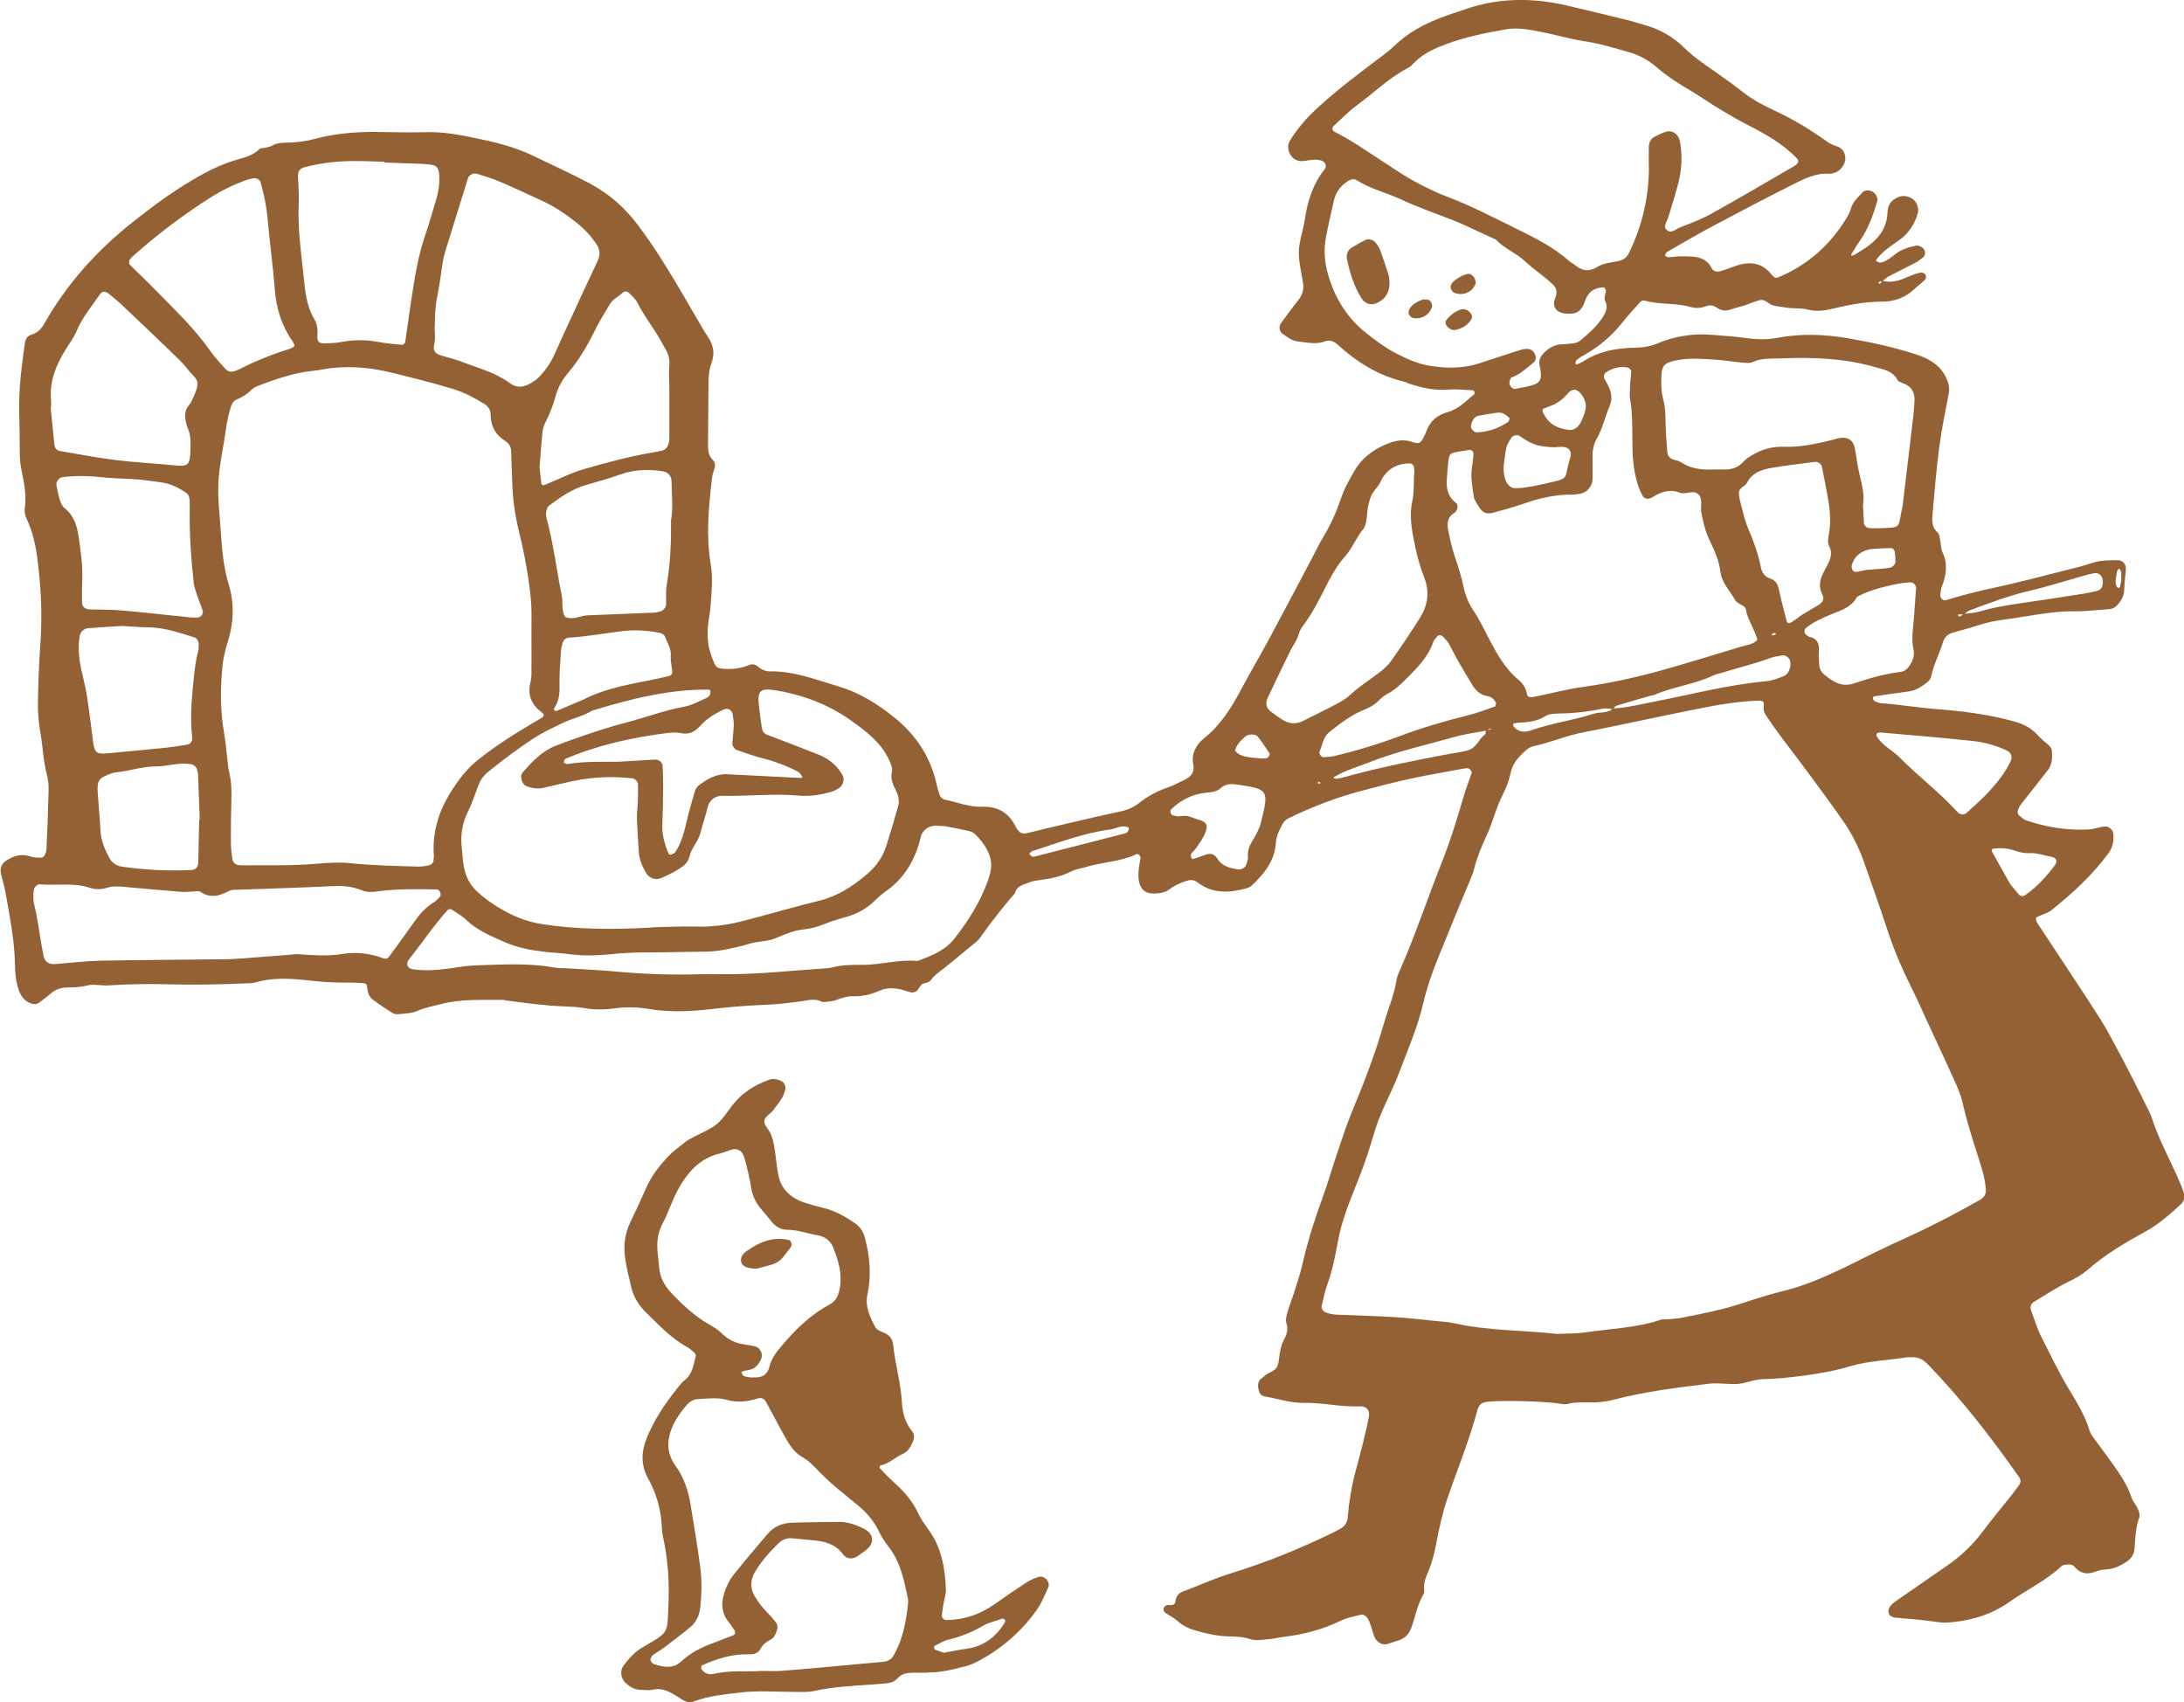
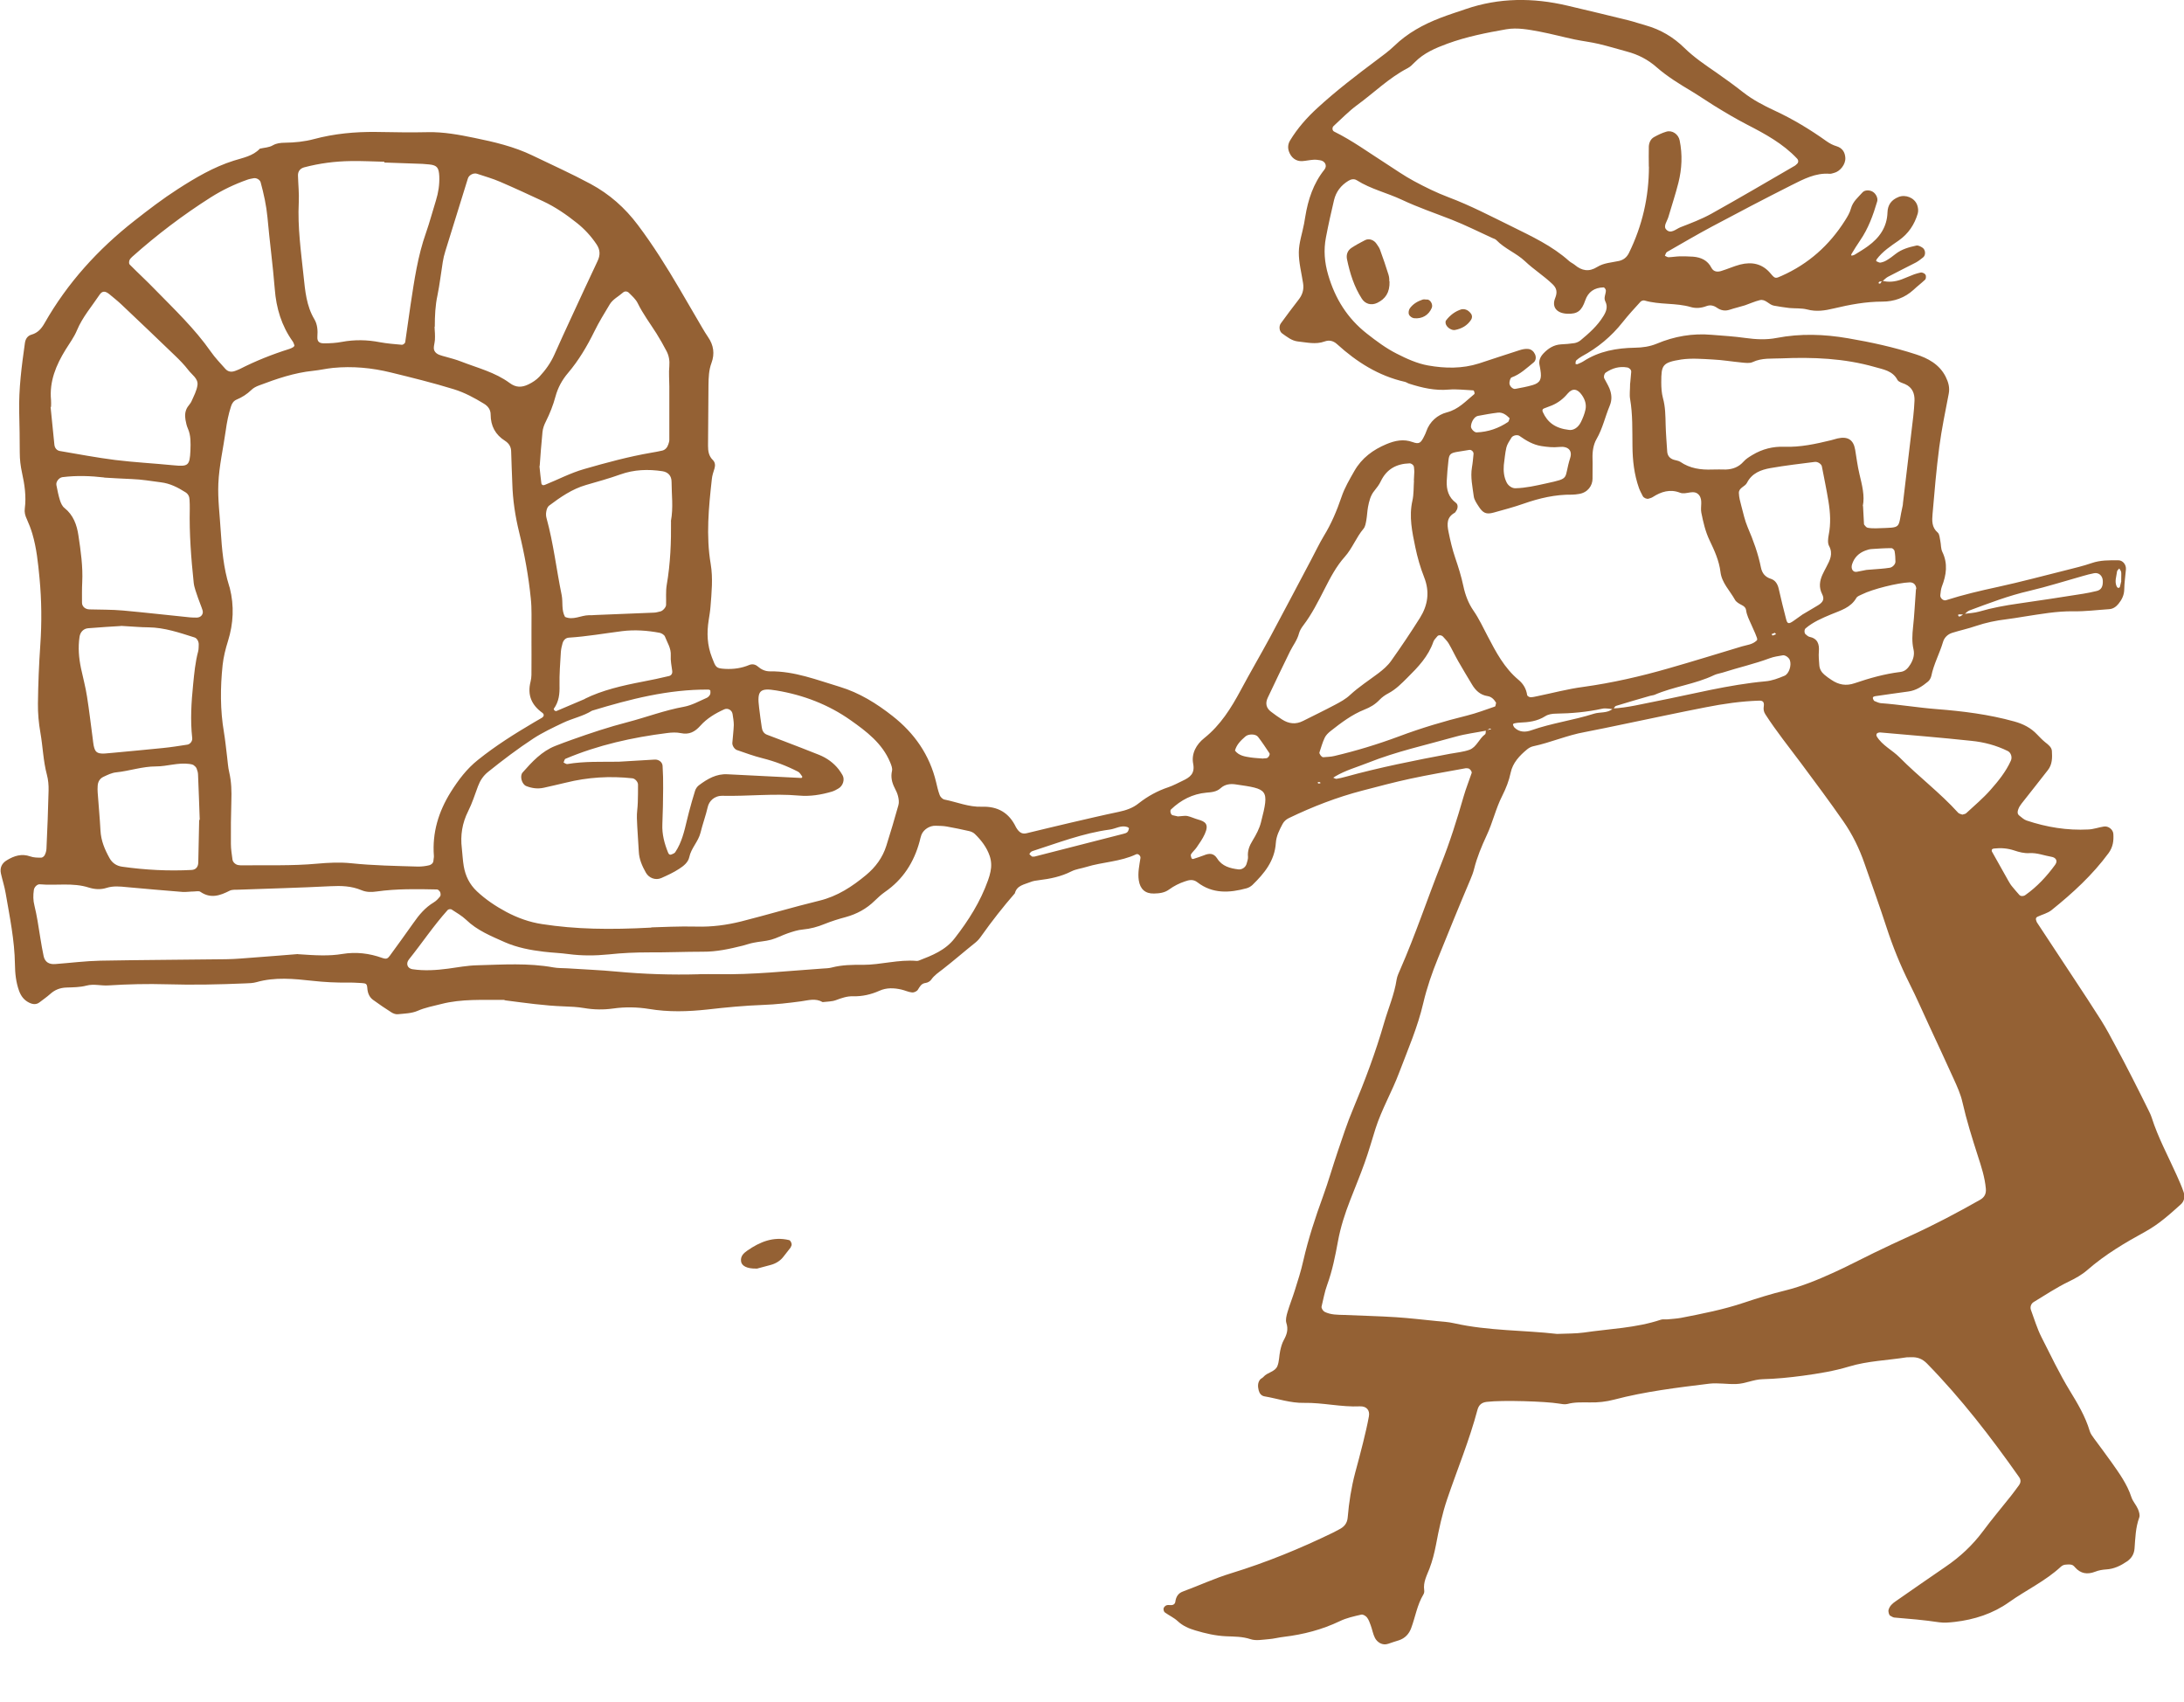
<svg xmlns="http://www.w3.org/2000/svg" id="_レイヤー_2" width="194.74" height="151.76" viewBox="0 0 194.74 151.76">
  <defs>
    <style>.cls-1{fill:#946134;}</style>
  </defs>
  <g id="_レイヤー_3">
    <g>
-       <path class="cls-1" d="M82.69,149.13c-.73,0-1.07,0-1.4,0-.48,.02-.92,.11-1.26,.5-.28,.31-.67,.43-1.08,.46-.4,.04-.8,.06-1.2,.09-1.73,.13-3.46,.2-5.17,.58-.59,.13-1.19,.08-1.79,.08-1.6,0-3.19-.14-4.8,.06-1.39,.17-2.78,.28-4.11,.79-.33,.13-.66,.07-.96-.11-.23-.13-.46-.28-.68-.42-.63-.4-1.27-.7-2.07-.51-.31,.08-.66,.01-1,.01-.57,0-1.02-.27-1.42-.65-.39-.37-.48-1.05-.18-1.47,.43-.6,.92-1.14,1.54-1.56,.17-.11,.34-.21,.52-.31,2.03-1.16,1.86-1.17,1.96-3.29,.11-2.14,0-4.26-.47-6.35-.06-.26-.09-.53-.1-.8-.06-1.56-.46-3.04-1.22-4.4-.67-1.21-.63-2.4-.12-3.65,.62-1.5,1.48-2.84,2.47-4.1,.29-.37,.56-.77,.92-1.05,.7-.56,.76-1.37,.97-2.13,.03-.09-.06-.25-.15-.33-.2-.18-.41-.35-.64-.48-1.42-.79-2.51-1.97-3.66-3.09-.63-.62-1.09-1.35-1.3-2.22-.2-.84-.41-1.69-.54-2.54-.17-1.14-.05-2.25,.47-3.31,.5-1.02,.97-2.05,1.43-3.09,.44-.99,1.1-1.84,1.82-2.63,.49-.53,1.1-.97,1.67-1.42,.26-.2,.57-.34,.87-.5,.64-.35,1.36-.62,1.91-1.08,.55-.46,.95-1.11,1.4-1.69,.85-1.09,1.96-1.79,3.25-2.25,.41-.15,.79-.05,1.15,.14,.2,.1,.38,.48,.31,.68-.08,.25-.14,.53-.27,.75-.24,.4-.54,.76-.81,1.14-.26,.37-.86,.56-.79,1.08,.05,.36,.41,.66,.56,1.02,.15,.36,.26,.76,.32,1.15,.13,.79,.2,1.59,.33,2.38,.23,1.4,1.13,2.21,2.43,2.63,.51,.16,1.02,.31,1.54,.43,1.06,.24,1.98,.76,2.87,1.37,.47,.32,.76,.75,.9,1.28,.46,1.7,.6,3.4,.23,5.14-.22,1.04,.24,1.96,.69,2.84,.13,.25,.51,.41,.81,.53,.49,.2,.75,.56,.8,1.05,.17,1.73,.68,3.4,.78,5.14,.05,.91,.29,1.84,.92,2.6,.23,.27,.19,.63,.04,.95-.19,.43-.43,.86-.88,1.05-.67,.29-1.2,.86-1.94,1.02-.14,.03-.19,.19-.07,.31,.46,.48,.93,.95,1.42,1.4,.8,.72,1.47,1.53,1.94,2.52,.25,.54,.6,1.04,.95,1.52,1.16,1.58,1.47,3.41,1.54,5.3,.02,.45-.15,.92-.23,1.38-.05,.33-.09,.66-.13,.98-.02,.17,.2,.38,.38,.38,1.58,0,3.01-.49,4.31-1.4,.93-.65,1.86-1.3,2.81-1.92,.33-.22,.71-.38,1.08-.51,.26-.09,.52-.02,.73,.19,.2,.21,.29,.48,.18,.73-.3,.67-.58,1.37-.99,1.96-1.4,1.99-3.2,3.55-5.37,4.68-.29,.15-.61,.28-.92,.37-.71,.18-1.42,.37-2.14,.48-.59,.09-1.2,.09-1.4,.1m-14.88-.14c.88,0,1.35,.03,1.82,0,1.2-.09,2.39-.19,3.59-.3,1.86-.17,3.72-.35,5.58-.51,.44-.04,.74-.25,.95-.62,.81-1.43,1.09-3,1.26-4.6,.01-.13,.01-.27-.01-.4-.34-1.64-.66-3.27-1.73-4.64-.33-.42-.62-.88-.85-1.35-.44-.92-1.07-1.67-1.86-2.32-1.18-.98-2.4-1.91-3.47-3.02-.46-.48-.91-.97-1.5-1.3-.53-.29-.93-.77-1.25-1.28-.31-.51-.59-1.04-.88-1.57-.38-.7-.75-1.41-1.14-2.11-.14-.26-.43-.37-.69-.28-.91,.3-1.85,.4-2.75,.14-.87-.25-1.72-.11-2.58-.08-.41,.01-.78,.24-1.04,.55-.34,.4-.68,.83-.94,1.29-.79,1.36-1.02,2.78-.03,4.13,.77,1.06,1.13,2.25,1.34,3.51,.3,1.84,.61,3.68,.85,5.53,.16,1.21,.13,2.39,0,3.59-.08,.7-.36,1.3-.89,1.74-.77,.64-1.57,1.24-2.36,1.84-.32,.24-.68,.43-1,.67-.09,.07-.14,.22-.19,.34-.05,.11,.15,.4,.32,.45,.32,.09,.64,.19,.96,.22,.55,.06,1.04-.06,1.47-.47,.84-.79,1.86-1.28,2.94-1.67,.56-.21,1.12-.43,1.68-.65,.2-.08,.23-.28,.1-.48-.15-.22-.29-.46-.46-.66-.79-.93-.71-1.96-.3-3,.17-.43,.38-.86,.67-1.22,1-1.25,2.03-2.48,3.07-3.69,.55-.64,1.29-.96,2.12-.99,1.4-.06,2.8-.05,4.2-.07,.83-.02,1.58,.26,2.3,.62,.69,.35,1.02,1.11,.26,1.79-.25,.22-.53,.41-.8,.6-.49,.35-1.04,.34-1.41-.18-.38-.54-.89-.8-1.45-.99-.31-.1-.65-.15-.98-.19-.66-.07-1.33-.11-1.99-.19-.51-.06-.94,.11-1.28,.44-.81,.79-1.58,1.64-2.14,2.63-.38,.67-.4,1.39,.02,2.09,.31,.52,.66,1,1.09,1.43,.28,.28,.55,.58,.79,.9,.17,.22,.18,.49,.08,.76-.11,.32-.25,.63-.56,.79-.36,.19-.68,.41-.87,.79-.21,.4-.59,.52-1.01,.51-1.5-.05-2.89,.39-4.24,.99-.05,.02-.08,.27-.03,.34,.26,.36,.65,.51,1.06,.42,1.52-.36,3.06-.18,4.17-.26m-.87-26.18c.26,0,.33,0,.39,0,.68,.02,1.15-.26,1.31-.96,.16-.67,.55-1.21,.98-1.72,1.24-1.49,2.61-2.86,4.34-3.79,.62-.33,.81-.8,.94-1.42,.27-1.32-.12-2.52-.58-3.7-.22-.55-.71-.97-1.35-1.07-.92-.15-1.8-.5-2.75-.5-.56,0-1.02-.28-1.38-.71-.29-.36-.58-.73-.89-1.08-.5-.56-.82-1.2-.94-1.95-.09-.59-.22-1.18-.36-1.76-.09-.39-.2-.77-.33-1.15-.12-.37-.61-.63-.97-.52-.38,.11-.75,.28-1.14,.37-1.84,.44-2.93,1.75-3.77,3.3-.5,.94-.81,1.97-1.31,2.91-.43,.81-.55,1.63-.47,2.51,.04,.46,.1,.93,.14,1.39,.07,.9,.47,1.67,1.08,2.31,1.01,1.07,2.08,2.07,3.36,2.81,.4,.23,.82,.47,1.14,.8,.6,.6,1.3,.91,2.12,1.01,.26,.03,.53,.08,.79,.14,.56,.12,.84,.72,.56,1.24-.22,.43-.5,.79-1.02,.87-.2,.03-.39,.08-.58,.13-.05,.01-.12,.09-.11,.11,.06,.11,.12,.27,.21,.31,.24,.08,.51,.11,.58,.12m17.26,24.55c.64-.11,1.28-.26,1.93-.34,1.56-.19,2.68-1.02,3.49-2.33,.09-.14,.07-.26-.06-.33-.05-.03-.13-.06-.18-.04-.54,.23-1.13,.31-1.66,.62-.97,.57-2,.99-3.11,1.25-.44,.11-.84,.37-1.25,.57-.03,.01-.04,.1-.03,.15,.01,.06,.04,.15,.09,.17,.24,.1,.48,.18,.76,.27" />
      <path class="cls-1" d="M67.46,113.1c-.86,.02-1.32-.24-1.38-.63-.07-.47,.22-.74,.55-.97,1.12-.78,2.32-1.28,3.73-.94,.14,.03,.28,.36,.21,.49-.03,.06-.05,.13-.08,.18-.2,.26-.41,.52-.61,.78-.29,.39-.68,.63-1.14,.76-.51,.14-1.02,.27-1.27,.34" />
      <path class="cls-1" d="M167.79,25.02c.6,.17,1.19,.1,1.77-.11,.38-.14,.74-.31,1.12-.45,.18-.07,.38-.11,.57-.16,.16-.04,.44,.1,.47,.27,.02,.12,.01,.29-.06,.36-.34,.32-.71,.6-1.05,.92-.78,.71-1.74,1.04-2.75,1.04-1.49,0-2.92,.27-4.35,.61-.79,.19-1.55,.31-2.37,.09-.51-.13-1.06-.08-1.59-.13-.46-.05-.92-.13-1.38-.21-.45-.08-.75-.62-1.26-.49-.45,.11-.88,.31-1.32,.46-.44,.14-.9,.24-1.35,.39-.42,.14-.79,.07-1.14-.17-.29-.2-.59-.28-.94-.15-.45,.17-.92,.22-1.38,.09-1.35-.4-2.79-.19-4.15-.59-.1-.03-.29,.03-.36,.12-.54,.59-1.08,1.18-1.58,1.81-1.01,1.28-2.23,2.29-3.66,3.06-.17,.1-.34,.22-.48,.35-.06,.06-.06,.2-.07,.31,0,0,.12,.05,.17,.03,.18-.08,.37-.15,.54-.26,1.4-.91,2.97-1.18,4.59-1.21,.68-.01,1.32-.1,1.95-.36,1.57-.66,3.2-.94,4.9-.79,1,.08,2,.14,2.99,.28,.94,.13,1.86,.18,2.79,0,2.13-.41,4.24-.34,6.38,.03,2.05,.35,4.07,.79,6.04,1.43,1.06,.34,2.09,.88,2.65,1.98,.25,.5,.39,.98,.28,1.54-.3,1.57-.63,3.14-.84,4.73-.26,1.98-.43,3.98-.6,5.97-.05,.59-.09,1.2,.46,1.67,.17,.14,.17,.49,.23,.74,.07,.33,.04,.69,.18,.98,.51,1.05,.36,2.06-.04,3.09-.09,.24-.11,.51-.14,.77-.03,.26,.27,.53,.51,.45,1.53-.49,3.08-.85,4.65-1.19,2.02-.44,4.02-.98,6.03-1.48,.78-.2,1.56-.38,2.31-.64,.78-.27,1.57-.25,2.37-.25,.4,0,.72,.39,.68,.82-.05,.6-.14,1.19-.15,1.79-.01,.5-.21,.9-.51,1.27-.22,.27-.49,.46-.84,.48-1.07,.07-2.13,.21-3.2,.19-1.48-.02-2.92,.25-4.37,.47-.53,.08-1.05,.18-1.58,.24-.93,.11-1.84,.3-2.73,.6-.69,.24-1.41,.39-2.11,.61-.4,.13-.7,.41-.82,.82-.3,1.02-.83,1.97-1.04,3.02-.04,.18-.15,.38-.29,.5-.52,.43-1.07,.8-1.76,.89-.99,.13-1.98,.28-2.97,.42-.18,.03-.24,.13-.16,.28,.03,.05,.06,.13,.11,.15,.18,.07,.37,.17,.56,.19,1.66,.12,3.31,.4,4.98,.53,2.33,.18,4.65,.47,6.92,1.1,.8,.22,1.49,.57,2.05,1.17,.23,.24,.46,.48,.72,.69,.27,.21,.57,.44,.59,.77,.04,.59,.04,1.21-.36,1.71-.77,1-1.57,1.99-2.35,2.99-.12,.15-.23,.33-.29,.51-.07,.18-.1,.4,.09,.55,.21,.16,.41,.36,.65,.44,1.79,.6,3.63,.9,5.52,.8,.46-.02,.91-.19,1.37-.26,.41-.07,.83,.27,.85,.66,.04,.61-.03,1.16-.42,1.7-1.44,1.96-3.21,3.58-5.09,5.09-.35,.28-.83,.39-1.25,.59-.14,.06-.18,.18-.12,.33,.02,.06,.04,.13,.07,.18,1.1,1.67,2.21,3.34,3.31,5.02,.81,1.23,1.62,2.45,2.4,3.69,.46,.73,.87,1.5,1.28,2.27,.51,.94,1,1.88,1.48,2.82,.49,.95,.96,1.91,1.44,2.87,.12,.24,.24,.48,.32,.73,.57,1.79,1.47,3.44,2.23,5.14,.22,.49,.44,.98,.61,1.48,.14,.4,.08,.82-.24,1.11-.99,.89-1.96,1.77-3.16,2.43-1.81,.99-3.59,2.04-5.17,3.42-.49,.43-1.08,.76-1.69,1.05-1.07,.52-2.08,1.19-3.1,1.81-.24,.14-.34,.45-.25,.7,.3,.81,.55,1.66,.94,2.43,.82,1.61,1.59,3.24,2.53,4.78,.69,1.13,1.38,2.28,1.77,3.58,.07,.25,.24,.47,.4,.69,.51,.7,1.04,1.39,1.54,2.1,.69,.98,1.4,1.95,1.78,3.12,.12,.37,.42,.68,.58,1.05,.1,.23,.2,.55,.12,.76-.33,.9-.35,1.83-.42,2.76-.04,.51-.27,.88-.68,1.16-.56,.38-1.15,.67-1.85,.71-.33,.02-.67,.08-.97,.2-.7,.27-1.3,.19-1.81-.39-.08-.1-.2-.21-.32-.23-.19-.04-.39-.02-.58,0-.13,.02-.26,.09-.36,.18-1.38,1.28-3.1,2.08-4.62,3.16-1.43,1.02-3.1,1.56-4.85,1.76-.46,.05-.94,.1-1.4,.03-1.32-.2-2.65-.31-3.98-.42-.12-.01-.24-.1-.36-.16-.12-.05-.2-.4-.15-.54,.1-.34,.35-.56,.63-.75,1.48-1.03,2.96-2.06,4.45-3.08,1.28-.87,2.4-1.91,3.33-3.16,.79-1.07,1.66-2.09,2.49-3.14,.25-.31,.48-.64,.72-.96,.18-.25,.19-.49,.01-.74-2.5-3.55-5.15-6.99-8.2-10.11-.42-.43-.86-.59-1.42-.57-.13,0-.27,0-.4,.01-1.71,.27-3.47,.32-5.13,.82-1.35,.41-2.73,.63-4.12,.82-1.19,.16-2.39,.28-3.59,.31-.82,.02-1.56,.41-2.36,.43-.8,.03-1.61-.12-2.4-.03-2.85,.35-5.7,.69-8.48,1.42-.72,.19-1.45,.27-2.18,.25-.67,0-1.33-.04-1.99,.14-.24,.06-.52,0-.78-.04-1.13-.19-4.98-.32-6.4-.15-.46,.05-.72,.27-.84,.71-.72,2.72-1.8,5.31-2.7,7.96-.45,1.33-.74,2.7-1,4.08-.14,.72-.32,1.44-.58,2.12-.24,.62-.57,1.21-.47,1.91,.02,.13,0,.28-.07,.39-.56,.93-.72,2.01-1.09,3-.19,.52-.55,.91-1.1,1.09-.32,.1-.64,.2-.95,.31-.52,.18-.98-.14-1.18-.52-.18-.35-.24-.76-.38-1.13-.09-.25-.18-.51-.34-.71-.11-.13-.35-.28-.5-.24-.65,.15-1.31,.29-1.91,.58-1.59,.76-3.25,1.19-4.99,1.4-.46,.05-.92,.18-1.38,.21-.53,.04-1.11,.16-1.59,0-.72-.24-1.44-.23-2.17-.26-.94-.04-1.85-.25-2.75-.52-.58-.17-1.12-.4-1.58-.83-.33-.31-.78-.51-1.15-.78-.08-.06-.13-.24-.11-.35,.02-.1,.13-.22,.23-.27,.11-.05,.26-.04,.39-.03,.23,.02,.4-.09,.43-.3,.06-.43,.24-.75,.67-.91,1.44-.53,2.83-1.18,4.31-1.63,3.13-.96,6.16-2.2,9.1-3.63,.18-.09,.35-.19,.53-.28,.44-.22,.72-.54,.76-1.08,.11-1.33,.32-2.65,.66-3.95,.24-.9,.49-1.8,.71-2.71,.19-.78,.38-1.56,.52-2.34,.1-.55-.22-.91-.79-.89-1.68,.08-3.32-.34-4.99-.31-1.2,.03-2.35-.38-3.53-.58-.29-.05-.45-.27-.52-.54-.08-.33-.1-.66,.12-.95,.08-.1,.23-.15,.31-.25,.35-.41,1.03-.44,1.24-.96,.17-.42,.15-.92,.25-1.37,.07-.32,.16-.66,.32-.95,.27-.49,.42-.94,.23-1.52-.09-.28,.01-.66,.1-.97,.19-.64,.44-1.26,.64-1.9,.28-.89,.57-1.78,.77-2.69,.45-1.96,1.07-3.85,1.76-5.74,.48-1.32,.86-2.67,1.31-3.99,.43-1.26,.84-2.54,1.36-3.77,1.06-2.53,2.02-5.08,2.78-7.72,.37-1.28,.91-2.51,1.11-3.84,.05-.32,.21-.63,.34-.94,1.34-3.06,2.39-6.23,3.62-9.33,.79-1.98,1.43-4.02,2.02-6.07,.2-.7,.48-1.38,.71-2.07,.05-.14-.18-.42-.33-.42-.07,0-.14-.02-.2-.01-1.64,.3-3.29,.58-4.92,.93-1.44,.31-2.86,.69-4.28,1.06-2.27,.59-4.44,1.43-6.56,2.45-.25,.12-.44,.29-.57,.53-.28,.53-.56,1.07-.6,1.69-.1,1.59-1.02,2.71-2.09,3.75-.14,.13-.33,.24-.51,.29-1.53,.42-3.04,.51-4.39-.53-.37-.29-.73-.22-1.12-.08-.51,.17-.98,.41-1.42,.73-.4,.29-.86,.34-1.34,.35-.77,.02-1.23-.39-1.35-1.18-.1-.68,.05-1.33,.15-1.99,.03-.19-.21-.41-.38-.33-1.41,.67-2.98,.68-4.45,1.13-.44,.14-.93,.19-1.34,.4-.91,.46-1.88,.66-2.88,.78-.26,.03-.53,.07-.77,.17-.54,.22-1.2,.29-1.38,1-1.05,1.21-2.04,2.47-2.97,3.78-.15,.22-.32,.43-.53,.6-.99,.79-1.94,1.62-2.93,2.39-.37,.29-.75,.53-1.02,.92-.1,.15-.32,.28-.5,.3-.4,.05-.52,.33-.7,.61-.09,.14-.35,.26-.51,.24-.33-.03-.64-.19-.96-.26-.66-.15-1.32-.18-1.96,.11-.74,.33-1.52,.51-2.34,.49-.54-.02-1.04,.16-1.55,.35-.36,.13-.78,.12-1.17,.17-.63-.37-1.27-.16-1.92-.07-1.12,.15-2.25,.28-3.37,.32-1.67,.06-3.33,.22-4.99,.41-1.74,.19-3.46,.24-5.2-.05-1.06-.17-2.13-.19-3.19-.04-.86,.12-1.73,.11-2.6-.04-.59-.1-1.2-.13-1.8-.15-1.74-.06-3.46-.31-5.18-.53-.07,0-.13-.05-.19-.05-1.87,.02-3.75-.1-5.57,.37-.7,.18-1.43,.31-2.11,.61-.53,.23-1.17,.24-1.76,.3-.18,.02-.4-.06-.56-.16-.56-.36-1.12-.73-1.66-1.13-.33-.25-.47-.61-.5-1.04-.03-.4-.12-.42-.51-.45-.4-.02-.8-.05-1.2-.04-1.07,.01-2.13-.04-3.19-.16-1.65-.18-3.33-.35-4.98,.12-.32,.09-.66,.1-.99,.11-2.33,.1-4.67,.15-7,.08-1.73-.05-3.47-.01-5.2,.1-.66,.05-1.31-.16-1.98,.02-.57,.15-1.19,.15-1.78,.17-.57,.02-1.03,.2-1.45,.58-.3,.27-.63,.49-.95,.74-.3,.23-.62,.18-.94,.02-.44-.22-.71-.58-.88-1.04-.28-.77-.36-1.57-.37-2.37-.03-2.15-.47-4.25-.83-6.35-.1-.59-.29-1.17-.42-1.75-.11-.52,.09-.92,.53-1.18,.66-.4,1.32-.61,2.09-.34,.3,.11,.65,.11,.98,.11,.1,0,.25-.12,.3-.22,.09-.17,.15-.37,.16-.57,.08-1.74,.15-3.47,.19-5.21,.01-.46-.03-.94-.15-1.39-.33-1.23-.36-2.51-.58-3.75-.15-.85-.23-1.73-.22-2.59,.02-1.74,.09-3.48,.21-5.21,.14-2.01,.12-4-.07-6-.13-1.34-.26-2.66-.64-3.94-.13-.44-.3-.88-.49-1.3-.15-.31-.23-.62-.18-.96,.14-1.07-.02-2.14-.25-3.18-.13-.6-.2-1.17-.2-1.78,0-1.2-.02-2.4-.05-3.61-.05-2.08,.22-4.13,.51-6.18,.05-.35,.23-.64,.59-.74,.56-.16,.88-.53,1.16-1.02,2.04-3.59,4.77-6.59,8.01-9.13,1.26-.99,2.54-1.97,3.88-2.83,1.57-1.01,3.18-1.96,4.98-2.53,.82-.26,1.7-.4,2.33-1.07,.39-.09,.81-.1,1.14-.29,.37-.21,.7-.23,1.11-.24,.86-.01,1.74-.1,2.56-.32,1.83-.49,3.67-.66,5.55-.64,1.54,.02,3.07,.06,4.61,.02,1.42-.03,2.8,.23,4.16,.51,1.76,.36,3.52,.77,5.16,1.56,1.74,.84,3.5,1.63,5.21,2.55,1.68,.91,3.05,2.12,4.2,3.65,1.37,1.82,2.57,3.74,3.72,5.7,.68,1.15,1.35,2.31,2.02,3.46,.17,.29,.34,.57,.53,.85,.49,.71,.6,1.48,.3,2.29-.24,.64-.26,1.3-.27,1.97-.01,1.8-.02,3.61-.04,5.41,0,.48,.06,.92,.43,1.28,.2,.2,.23,.46,.15,.74-.1,.32-.21,.64-.24,.96-.28,2.52-.53,5.05-.1,7.58,.21,1.26,.08,2.53-.02,3.8-.03,.4-.1,.8-.16,1.19-.18,1.14-.14,2.23,.29,3.33,.35,.91,.35,.97,1.18,1.02,.75,.04,1.46-.06,2.15-.35,.27-.11,.54-.05,.75,.13,.32,.28,.67,.44,1.09,.44,2.19-.03,4.19,.77,6.23,1.38,1.75,.53,3.29,1.49,4.7,2.6,1.94,1.52,3.31,3.46,3.89,5.91,.09,.39,.18,.78,.32,1.15,.06,.16,.26,.36,.42,.39,1.11,.22,2.17,.68,3.33,.64,1.43-.05,2.44,.54,3.05,1.83,.03,.06,.07,.11,.11,.17,.24,.34,.49,.45,.85,.36,1.3-.31,2.59-.63,3.89-.93,1.43-.33,2.86-.67,4.3-.97,.66-.14,1.27-.34,1.81-.78,.79-.62,1.67-1.1,2.63-1.42,.44-.15,.86-.38,1.28-.58,.64-.3,1.1-.63,.93-1.51-.18-.91,.29-1.74,.99-2.29,1.45-1.16,2.39-2.67,3.25-4.27,.85-1.59,1.76-3.14,2.62-4.73,1.23-2.29,2.44-4.6,3.66-6.9,.38-.71,.72-1.44,1.13-2.12,.67-1.09,1.16-2.26,1.57-3.46,.28-.84,.72-1.57,1.15-2.33,.66-1.16,1.67-1.9,2.87-2.4,.75-.31,1.5-.48,2.33-.18,.6,.22,.74,.07,1.05-.57,.06-.12,.12-.24,.16-.37,.31-.9,1.01-1.49,1.84-1.71,1.05-.27,1.69-1.01,2.45-1.63,.03-.03,.02-.13,0-.19-.01-.05-.06-.14-.09-.14-.73-.03-1.47-.13-2.19-.07-1.23,.11-2.39-.16-3.54-.53-.13-.04-.24-.13-.37-.16-2.35-.53-4.3-1.77-6.05-3.36-.33-.3-.7-.39-1.11-.24-.8,.29-1.59,.08-2.38,0-.55-.06-.97-.41-1.41-.72-.25-.18-.31-.63-.11-.9,.51-.7,1.03-1.4,1.56-2.08,.36-.45,.51-.92,.42-1.49-.14-.92-.39-1.85-.38-2.77,.01-.85,.31-1.7,.47-2.55,.04-.2,.07-.39,.1-.59,.25-1.54,.72-2.98,1.71-4.22,.28-.35,.06-.78-.4-.84-.2-.03-.4-.06-.59-.04-.33,.02-.66,.1-.99,.12-.55,.03-.99-.3-1.19-.88-.11-.34-.07-.66,.11-.96,.66-1.09,1.5-2.04,2.44-2.9,1.68-1.54,3.48-2.92,5.3-4.28,.54-.4,1.08-.8,1.56-1.26,1.18-1.14,2.58-1.9,4.08-2.48,.75-.29,1.51-.53,2.27-.79,3-1.03,6.03-1.03,9.08-.31,1.82,.43,3.64,.86,5.45,1.31,.52,.13,1.02,.31,1.54,.45,1.32,.37,2.46,1.05,3.43,2,.87,.85,1.86,1.52,2.85,2.2,.82,.57,1.63,1.16,2.42,1.78,.85,.66,1.8,1.16,2.77,1.61,1.64,.76,3.18,1.69,4.65,2.74,.27,.19,.57,.35,.88,.44,.53,.16,.76,.54,.79,1.03,.04,.59-.47,1.22-1,1.35-.13,.03-.26,.09-.39,.08-1.26-.1-2.34,.48-3.4,1.01-2.38,1.2-4.75,2.44-7.11,3.7-1.35,.72-2.67,1.5-4,2.26-.1,.06-.13,.22-.19,.34,.11,.04,.22,.13,.32,.13,.33-.01,.67-.07,1-.08,.4,0,.8,0,1.2,.03,.7,.06,1.29,.32,1.63,.99,.19,.36,.53,.39,.86,.29,.57-.17,1.13-.43,1.71-.58,1.04-.26,1.97-.08,2.7,.79,.41,.49,.44,.47,.99,.22,2.39-1.06,4.26-2.73,5.65-4.93,.21-.33,.43-.69,.53-1.07,.17-.63,.64-1,1.03-1.44,.2-.23,.65-.23,.93-.05,.28,.18,.47,.57,.38,.86-.36,1.22-.79,2.41-1.52,3.47-.26,.38-.51,.78-.75,1.18-.09,.14-.05,.2,.08,.16,.06-.02,.13-.03,.19-.07,.4-.25,.8-.48,1.18-.76,1.02-.74,1.7-1.69,1.74-3.01,.02-.68,.36-1.12,.98-1.37,.61-.25,1.41,.05,1.66,.69,.09,.23,.13,.54,.06,.78-.29,.98-.83,1.8-1.7,2.41-.71,.49-1.44,.97-1.97,1.68-.03,.04-.05,.15-.03,.16,.12,.05,.25,.14,.36,.13,.19-.03,.39-.1,.55-.2,.29-.17,.56-.37,.82-.58,.54-.42,1.19-.6,1.84-.74,.16-.04,.38,.08,.54,.18,.29,.18,.32,.67,.07,.87-.21,.16-.42,.34-.65,.46-.83,.43-1.67,.84-2.5,1.28-.17,.09-.31,.25-.46,.37-.13,.06-.34-.02-.37,.2,0,0,.13,.05,.15,.03,.07-.08,.12-.18,.18-.28m7.27,29.73c.46-.07,.94-.08,1.38-.21,1.16-.34,2.33-.55,3.53-.72,1.92-.27,3.83-.57,5.74-.87,.4-.06,.79-.15,1.18-.24,.42-.09,.59-.38,.57-.91-.02-.46-.36-.76-.78-.68-.33,.06-.65,.15-.97,.24-1.61,.45-3.2,.96-4.82,1.34-1.83,.42-3.57,1.09-5.32,1.74-.17,.06-.31,.23-.46,.35-.12,0-.24,.02-.36,0-.19-.02-.24,.04-.14,.18,.02,.02,.12,0,.17-.02,.1-.06,.2-.14,.29-.21m-42.58,10.41c-.91,.18-1.84,.29-2.73,.54-2.62,.74-5.29,1.32-7.82,2.33-.98,.39-2.01,.67-2.93,1.22-.06,.03-.11,.07-.17,.11,.1,.04,.2,.11,.29,.1,.26-.04,.52-.1,.77-.17,3.08-.85,6.2-1.47,9.34-2.06,.59-.11,1.2-.16,1.75-.36,.64-.24,.85-.99,1.39-1.38,.07-.05,.05-.24,.07-.36,.16-.03,.32-.06,.48-.09-.04-.02-.1-.08-.13-.06-.11,.05-.21,.13-.32,.19m11.29-1.98c1.34-.07,2.63-.41,3.94-.66,3.21-.63,6.38-1.46,9.65-1.76,.61-.05,1.17-.27,1.72-.5,.4-.17,.65-.94,.47-1.4-.08-.22-.41-.46-.63-.42-.39,.07-.79,.12-1.16,.26-1.37,.51-2.8,.83-4.2,1.28-.25,.08-.53,.11-.77,.23-1.69,.81-3.59,1.01-5.3,1.75-.12,.05-.26,.05-.39,.09-1.02,.29-2.04,.59-3.05,.9-.1,.03-.16,.19-.24,.29-.33-.02-.68-.11-.99-.04-1.36,.3-2.74,.42-4.13,.44-.32,0-.69,.06-.95,.23-.71,.45-1.48,.54-2.28,.57-.13,0-.26,.03-.39,.05-.19,.02-.25,.1-.16,.25,.03,.06,.06,.12,.11,.16,.44,.42,.99,.4,1.49,.22,1.82-.64,3.74-.89,5.56-1.47,.56-.18,1.21-.02,1.7-.45m-4.99,55.74c.92-.04,1.66-.02,2.39-.12,2.3-.34,4.65-.4,6.89-1.15,.18-.06,.39-.01,.59-.03,.4-.04,.8-.06,1.19-.13,1.9-.37,3.8-.74,5.64-1.36,1.2-.4,2.42-.78,3.65-1.08,1.5-.37,2.92-.96,4.31-1.59,1.22-.55,2.4-1.18,3.6-1.76,1.08-.52,2.17-1.04,3.26-1.53,2.13-.97,4.19-2.06,6.22-3.21,.4-.23,.55-.55,.51-.99-.09-1.01-.4-1.96-.71-2.91-.51-1.59-1.01-3.18-1.38-4.81-.16-.71-.47-1.39-.77-2.05-.71-1.58-1.45-3.15-2.18-4.73-.59-1.27-1.15-2.56-1.78-3.81-.81-1.62-1.48-3.28-2.04-5-.62-1.9-1.3-3.79-1.96-5.68-.46-1.33-1.08-2.6-1.88-3.75-1.22-1.76-2.5-3.47-3.77-5.18-1.08-1.45-2.21-2.85-3.19-4.37-.16-.25-.18-.46-.14-.73,.05-.37-.09-.5-.41-.49-1.61,.05-3.19,.28-4.76,.59-2.42,.47-4.83,.99-7.25,1.49-1.18,.24-2.35,.5-3.53,.72-1.58,.28-3.06,.94-4.62,1.27-.19,.04-.38,.15-.53,.27-.68,.56-1.29,1.21-1.47,2.08-.15,.73-.42,1.4-.75,2.06-.58,1.13-.85,2.39-1.39,3.53-.45,.97-.86,1.95-1.12,2.99-.08,.32-.2,.64-.33,.94-.99,2.33-1.94,4.67-2.89,7.02-.53,1.3-.99,2.63-1.31,3.99-.5,2.16-1.38,4.17-2.16,6.23-.63,1.68-1.55,3.25-2.1,4.97-.32,1.02-.61,2.05-.97,3.05-.4,1.13-.87,2.24-1.3,3.36-.46,1.18-.85,2.38-1.08,3.64-.24,1.31-.5,2.62-.96,3.88-.23,.62-.34,1.29-.5,1.93-.04,.15,.13,.41,.27,.48,.56,.28,1.17,.26,1.77,.28,1.53,.07,3.07,.1,4.6,.2,1.2,.08,2.39,.22,3.59,.34,.53,.05,1.07,.08,1.59,.2,3.08,.69,6.24,.61,9.17,.95M47.39,57.16h0c0-.33,0-.67,0-1-.01-.93,.04-1.87-.06-2.8-.2-1.99-.56-3.96-1.04-5.91-.35-1.43-.57-2.88-.61-4.36-.03-.93-.08-1.87-.1-2.8,0-.44-.18-.75-.55-.99-.86-.54-1.28-1.33-1.28-2.34,0-.45-.25-.76-.6-.97-.85-.52-1.72-.99-2.69-1.29-1.85-.57-3.72-1.03-5.6-1.49-1.71-.42-3.42-.58-5.17-.41-.59,.06-1.18,.2-1.77,.26-1.68,.17-3.25,.71-4.81,1.3-.25,.09-.51,.22-.69,.4-.39,.38-.83,.66-1.33,.87-.26,.11-.41,.34-.49,.6-.23,.7-.37,1.42-.47,2.15-.22,1.58-.59,3.14-.66,4.74-.06,1.41,.13,2.8,.21,4.19,.11,1.67,.25,3.32,.75,4.92,.02,.06,.04,.13,.06,.19,.4,1.59,.33,3.16-.16,4.73-.22,.7-.4,1.42-.48,2.15-.21,2-.22,4,.12,5.99,.12,.72,.19,1.46,.28,2.18,.06,.46,.08,.93,.19,1.38,.2,.86,.22,1.71,.19,2.59-.04,1.27-.05,2.54-.04,3.8,0,.46,.08,.93,.14,1.39,.03,.25,.3,.48,.55,.5,.07,0,.13,.02,.2,.02,2.27-.03,4.54,.06,6.81-.15,.99-.09,2.01-.14,3-.04,2,.21,4,.24,6,.3,.33,0,.67-.04,.99-.12,.17-.05,.36-.18,.37-.42,0-.13,.05-.27,.04-.4-.16-2.08,.41-3.95,1.5-5.7,.68-1.08,1.43-2.08,2.44-2.88,1.57-1.26,3.26-2.32,4.99-3.34,.23-.13,.46-.26,.69-.4,.2-.12,.24-.31,.05-.45-.97-.7-1.35-1.59-1.05-2.78,.1-.38,.08-.8,.08-1.19,.01-.8,0-1.6,0-2.4M147.02,14.86c0-.6-.02-1.2,0-1.8,.02-.34,.16-.67,.47-.84,.34-.19,.71-.37,1.09-.48,.53-.16,1.08,.23,1.19,.78,.26,1.27,.2,2.53-.11,3.77-.26,1.03-.6,2.05-.9,3.07-.11,.37-.47,.81-.19,1.1,.4,.44,.87-.04,1.27-.2,.93-.36,1.88-.72,2.75-1.2,2.51-1.4,4.98-2.85,7.46-4.29,.06-.03,.1-.09,.15-.13,.17-.12,.19-.34,.04-.5-1.26-1.34-2.85-2.2-4.44-3.02-1.01-.52-1.98-1.1-2.94-1.69-.68-.42-1.34-.88-2.02-1.29-1.09-.65-2.17-1.31-3.13-2.15-.77-.68-1.65-1.13-2.63-1.39-.84-.23-1.67-.48-2.51-.68-.71-.17-1.44-.25-2.16-.4-1.04-.22-2.07-.5-3.12-.7-.98-.18-1.98-.38-2.98-.21-1.77,.31-3.54,.66-5.24,1.28-1.06,.39-2.11,.83-2.93,1.67-.19,.19-.38,.39-.61,.51-1.68,.87-3.01,2.2-4.52,3.3-.75,.55-1.4,1.23-2.09,1.86-.16,.14-.13,.42,.04,.5,1.62,.8,3.07,1.86,4.59,2.83,.84,.54,1.66,1.12,2.54,1.59,1,.54,2.02,1.04,3.08,1.44,1.94,.73,3.77,1.69,5.63,2.6,1.79,.89,3.61,1.73,5.12,3.09,.15,.13,.34,.21,.5,.34,.63,.53,1.27,.64,2,.18,.58-.36,1.27-.39,1.92-.53,.41-.09,.7-.31,.9-.7,1.2-2.44,1.79-5.01,1.79-7.72M58.08,82.68c.86-.02,2.46-.11,4.05-.07,1.35,.04,2.67-.14,3.96-.46,2.33-.59,4.63-1.28,6.97-1.85,1.61-.39,2.93-1.26,4.17-2.29,.84-.7,1.47-1.55,1.8-2.6,.38-1.2,.74-2.41,1.08-3.63,.07-.24,.03-.53-.03-.78-.06-.26-.18-.51-.3-.74-.25-.49-.37-.98-.24-1.54,.05-.23-.07-.52-.17-.76-.7-1.69-2.11-2.75-3.51-3.74-1.98-1.4-4.22-2.26-6.63-2.66-1.48-.25-1.74,0-1.54,1.55,.08,.59,.14,1.18,.24,1.77,.04,.27,.17,.51,.45,.62,.5,.19,1,.38,1.5,.57,1.06,.41,2.12,.81,3.16,1.23,.69,.28,1.29,.71,1.75,1.3,.12,.16,.23,.33,.33,.5,.23,.39,.05,.98-.38,1.21-.17,.1-.35,.2-.54,.26-.97,.29-1.96,.45-2.96,.36-2.27-.2-4.54,.07-6.8,.02-.77-.02-1.22,.5-1.33,.99-.18,.78-.46,1.53-.65,2.31-.2,.79-.83,1.36-1,2.17-.1,.47-.51,.79-.9,1.04-.5,.33-1.05,.58-1.59,.82-.52,.23-1.11,0-1.38-.48-.33-.59-.6-1.19-.63-1.88-.05-.99-.14-1.99-.17-2.98-.02-.46,.07-.93,.08-1.39,.02-.53,.02-1.06,.02-1.6,0-.24-.26-.53-.49-.56-2.01-.22-3.99-.1-5.96,.39-.65,.16-1.3,.3-1.95,.45-.54,.12-1.06,.05-1.57-.15-.39-.16-.6-.89-.32-1.21,.84-.95,1.7-1.89,2.92-2.37,.5-.2,1-.38,1.5-.56,1.63-.58,3.28-1.13,4.95-1.56,1.68-.44,3.3-1.06,5.02-1.37,.71-.13,1.37-.51,2.04-.8,.11-.05,.22-.17,.28-.28,.05-.1,.04-.24,.03-.36,0-.04-.11-.09-.17-.09-3.58-.03-6.99,.85-10.38,1.88-.8,.5-1.74,.68-2.58,1.08-.9,.43-1.82,.86-2.65,1.4-1.39,.91-2.72,1.92-4.03,2.97-.44,.35-.72,.78-.91,1.29-.28,.75-.52,1.52-.88,2.23-.53,1.06-.7,2.15-.56,3.3,.06,.53,.08,1.07,.17,1.59,.15,.87,.51,1.62,1.18,2.25,.79,.74,1.68,1.33,2.61,1.83,1,.53,2.07,.92,3.21,1.09,2.98,.46,5.98,.51,9.72,.31m87.29-48.54c.02-.2,.06-.6,.09-1,.02-.19-.17-.37-.36-.4-.7-.12-1.32,.06-1.9,.45-.14,.09-.22,.36-.14,.53,.15,.3,.33,.58,.46,.89,.2,.51,.25,1,.02,1.55-.41,.98-.63,2.03-1.17,2.96-.29,.5-.38,1.13-.36,1.74,.02,.6-.01,1.2,0,1.8,0,.6-.41,1.24-1.22,1.36-.2,.03-.4,.06-.6,.06-1.49-.02-2.91,.31-4.31,.8-.88,.31-1.79,.55-2.69,.8-.66,.18-.95,.05-1.34-.56-.18-.28-.39-.58-.43-.89-.11-.85-.31-1.71-.16-2.59,.07-.39,.1-.79,.14-1.19,.02-.19-.19-.39-.37-.36-.33,.05-.66,.1-.99,.16-.7,.11-.82,.21-.88,.82-.07,.6-.12,1.2-.15,1.8-.03,.77,.16,1.45,.82,1.94,.21,.15,.18,.51,.02,.72-.04,.05-.07,.13-.12,.16-.72,.4-.71,.98-.56,1.71,.16,.79,.34,1.56,.6,2.32,.28,.82,.54,1.65,.72,2.5,.17,.8,.45,1.55,.91,2.21,.5,.72,.85,1.5,1.26,2.27,.74,1.42,1.49,2.84,2.75,3.89,.43,.36,.69,.8,.77,1.36,.01,.08,.19,.19,.3,.19,.2,0,.4-.05,.59-.09,1.37-.28,2.73-.65,4.12-.83,2.59-.36,5.12-.94,7.62-1.66,2.18-.62,4.35-1.3,6.52-1.95,.44-.13,.92-.16,1.29-.5,.13-.12,.15-.11-.45-1.44-.19-.43-.41-.83-.47-1.31-.03-.2-.17-.33-.37-.43-.23-.12-.51-.27-.62-.48-.45-.81-1.17-1.5-1.29-2.46-.12-1.02-.54-1.93-.97-2.83-.38-.79-.57-1.63-.74-2.48-.1-.52,.15-1.12-.2-1.56-.46-.56-1.14,0-1.69-.21-.89-.35-1.69-.1-2.45,.39-.11,.07-.24,.1-.37,.14-.15,.05-.43-.07-.51-.23-.12-.24-.25-.47-.34-.72-.43-1.21-.57-2.48-.58-3.75-.02-1.4,.03-2.8-.21-4.19-.07-.39,0-.8,0-1.4m-5.59-6.2c-.94-.03-1.42-.58-1.09-1.4,.21-.52,.14-.88-.24-1.24-.77-.74-1.67-1.3-2.45-2.04-.76-.72-1.81-1.11-2.56-1.89-.09-.09-.23-.13-.35-.18-1.21-.55-2.41-1.16-3.64-1.64-1.48-.58-2.99-1.09-4.43-1.77-1.32-.62-2.77-.95-4.02-1.74-.24-.15-.51-.1-.75,.05-.66,.4-1.1,.97-1.28,1.72-.26,1.1-.51,2.21-.72,3.32-.22,1.13-.13,2.23,.2,3.35,.62,2.12,1.71,3.87,3.46,5.24,.84,.66,1.7,1.3,2.65,1.78,.88,.45,1.83,.88,2.79,1.05,1.51,.27,3.05,.3,4.55-.18,1.21-.39,2.4-.8,3.61-1.18,.25-.08,.52-.14,.78-.11,.27,.03,.48,.21,.6,.47,.12,.26,.08,.57-.12,.73-.62,.5-1.19,1.06-1.97,1.34-.11,.04-.19,.34-.19,.51,0,.27,.31,.55,.52,.51,.52-.1,1.05-.19,1.55-.34,.68-.2,.83-.54,.69-1.36-.02-.13-.04-.27-.07-.39-.1-.43,.06-.77,.35-1.08,.43-.45,.92-.76,1.56-.8,.4-.02,.8-.05,1.19-.11,.19-.03,.39-.12,.54-.24,.77-.64,1.52-1.3,2.05-2.17,.26-.42,.41-.83,.17-1.31-.17-.33,.05-.65,.05-.97,0-.1-.13-.28-.2-.28-.84,.02-1.38,.41-1.64,1.16-.32,.94-.7,1.22-1.57,1.19M26.56,85.07c1.58,.11,2.78,.18,3.97-.02,1.22-.2,2.39-.06,3.54,.35,.37,.13,.49,.08,.68-.18,.7-.97,1.42-1.94,2.11-2.93,.5-.72,1.05-1.38,1.82-1.84,.22-.13,.41-.34,.57-.54,.06-.08,.04-.26,0-.37-.05-.1-.18-.24-.28-.24-1.8-.04-3.6-.07-5.38,.18-.48,.07-.92,.07-1.37-.12-.88-.37-1.8-.4-2.75-.35-2.73,.14-5.47,.21-8.2,.31-.27,.01-.57-.02-.79,.09-.86,.44-1.7,.73-2.61,.1-.14-.1-.39-.03-.59-.03-.33,0-.67,.06-1,.04-1.66-.13-3.33-.28-4.99-.43-.6-.06-1.2-.12-1.79,.07-.53,.17-1.07,.13-1.58-.03-1.43-.46-2.91-.16-4.37-.29-.24-.02-.5,.26-.53,.5-.07,.47-.07,.93,.05,1.39,.11,.45,.2,.91,.28,1.37,.18,1.05,.32,2.1,.54,3.14,.11,.51,.46,.76,1.05,.71,1.33-.1,2.66-.27,3.99-.3,3.74-.07,7.48-.08,11.23-.13,.87-.01,1.73-.1,2.59-.16,1.4-.1,2.8-.22,3.82-.3M166.12,45.11c.03,.57,.05,1.03,.08,1.5,0,.07,0,.15,.04,.19,.08,.1,.18,.23,.29,.25,.26,.05,.53,.06,.79,.05,2.41-.09,1.84,.11,2.34-2.04,.02-.06,.01-.13,.02-.2,.31-2.58,.62-5.16,.92-7.74,.05-.46,.09-.93,.11-1.4,.02-.64-.19-1.18-.83-1.47-.24-.11-.58-.18-.69-.38-.44-.83-1.27-.93-2.02-1.15-2.73-.78-5.52-.89-8.33-.77-.85,.04-1.73-.06-2.56,.33-.27,.13-.65,.07-.98,.04-.86-.08-1.72-.23-2.59-.27-.93-.05-1.88-.13-2.79,0-1.71,.27-1.79,.5-1.79,2.05,0,.46,.03,.94,.15,1.39,.22,.79,.22,1.58,.24,2.38,.02,.8,.09,1.6,.14,2.4,.03,.37,.24,.61,.59,.72,.19,.06,.41,.08,.57,.18,.87,.6,1.84,.73,2.86,.69,.4-.02,.8,0,1.2,0,.62-.02,1.16-.22,1.59-.71,.21-.24,.51-.42,.79-.59,.88-.53,1.84-.77,2.86-.73,1.41,.05,2.78-.25,4.14-.58,.2-.05,.38-.11,.58-.16,.92-.21,1.43,.11,1.58,1.01,.12,.72,.21,1.45,.38,2.16,.23,.98,.49,1.94,.3,2.86M62.36,86.85c.53,0,1.07-.01,1.6,0,3.15,.07,6.27-.29,9.4-.5,.27-.02,.54-.02,.8-.09,.92-.24,1.86-.25,2.79-.24,1.6,0,3.17-.49,4.78-.35,.06,0,.14,0,.2-.03,1.19-.46,2.37-.92,3.19-1.98,1.24-1.59,2.3-3.27,2.98-5.18,.09-.25,.17-.51,.22-.77,.1-.47,.08-.94-.07-1.39-.26-.77-.75-1.41-1.33-1.97-.13-.13-.34-.22-.53-.26-.65-.15-1.3-.28-1.96-.4-.33-.06-.66-.06-1-.07-.53-.02-1.08,.33-1.27,.81-.07,.19-.11,.38-.16,.58-.5,1.86-1.48,3.4-3.09,4.51-.33,.23-.62,.5-.91,.78-.73,.72-1.6,1.19-2.58,1.46-.64,.17-1.28,.37-1.9,.62-.61,.25-1.26,.43-1.93,.49-.46,.04-.91,.19-1.35,.34-.5,.17-.97,.43-1.48,.57-.51,.14-1.05,.16-1.57,.27-.33,.06-.64,.18-.96,.26-1.17,.29-2.33,.55-3.55,.54-1.6,0-3.2,.07-4.8,.06-1.21,0-2.4,.05-3.6,.18-1.2,.12-2.4,.13-3.6-.03-.73-.1-1.46-.12-2.19-.21-1.19-.14-2.39-.37-3.48-.85-1.21-.54-2.46-1.04-3.45-2-.38-.36-.86-.63-1.3-.92-.08-.05-.28-.02-.34,.05-1.25,1.39-2.28,2.94-3.45,4.4-.31,.38-.14,.81,.3,.88,1.07,.16,2.13,.09,3.19-.05,.86-.12,1.72-.28,2.59-.3,2.27-.06,4.54-.22,6.8,.19,.39,.07,.8,.06,1.2,.08,1.47,.1,2.94,.15,4.4,.29,2.46,.23,4.93,.31,7.41,.24M38.75,29.13c0,.17,.02,.37,.03,.57,0,.2,.02,.4,0,.6-.02,.33-.17,.7-.05,.96,.17,.37,.64,.44,1.02,.55,.45,.13,.9,.24,1.33,.41,1.48,.58,3.06,.96,4.37,1.93,.55,.41,1.07,.41,1.67,.12,.37-.18,.69-.39,.97-.68,.55-.59,1.01-1.23,1.34-1.97,.49-1.09,.98-2.18,1.49-3.27,.78-1.69,1.56-3.38,2.36-5.07,.25-.53,.25-.99-.09-1.5-.49-.73-1.07-1.36-1.75-1.9-.94-.75-1.93-1.43-3.02-1.94-1.27-.59-2.54-1.18-3.82-1.73-.67-.29-1.38-.49-2.07-.72-.31-.1-.72,.12-.81,.42-.67,2.16-1.34,4.32-2.01,6.48-.1,.32-.18,.64-.23,.97-.16,.98-.27,1.98-.47,2.96-.2,.92-.24,1.84-.24,2.8m-4.5-14.65s0-.04,0-.05c-1-.02-2-.08-3-.06-1.4,.02-2.79,.2-4.15,.56-.36,.1-.56,.36-.55,.73,.02,.8,.11,1.6,.07,2.4-.11,2.21,.2,4.39,.43,6.57,.14,1.31,.25,2.65,.96,3.84,.28,.47,.31,1.01,.27,1.55-.03,.46,.18,.6,.6,.6,.53,0,1.07-.03,1.59-.13,1.13-.21,2.25-.19,3.38,.03,.65,.12,1.32,.17,1.98,.23,.09,0,.26-.13,.28-.22,.17-1.12,.31-2.24,.48-3.35,.33-2.17,.64-4.35,1.38-6.43,.33-.94,.58-1.91,.88-2.86,.22-.71,.33-1.42,.3-2.17-.04-.73-.17-.98-.9-1.05-.2-.02-.4-.04-.6-.05-1.13-.04-2.27-.08-3.4-.12m91.84,28.36s-.02,0-.04,0c.02-.27,.03-.53,.04-.8,0-.13-.02-.27-.03-.4-.01-.18-.23-.35-.4-.34-1.16,.04-2.04,.51-2.56,1.6-.14,.3-.35,.57-.56,.83-.36,.43-.48,.95-.58,1.47-.07,.39-.08,.79-.15,1.18-.05,.26-.09,.56-.25,.75-.65,.77-1,1.75-1.66,2.49-.77,.86-1.29,1.86-1.8,2.86-.58,1.13-1.14,2.26-1.91,3.27-.16,.21-.31,.45-.38,.7-.15,.6-.53,1.07-.8,1.61-.67,1.38-1.34,2.75-1.99,4.14-.24,.51-.12,.93,.29,1.24,.32,.24,.64,.48,.98,.69,.6,.39,1.23,.47,1.89,.13,.95-.48,1.91-.94,2.85-1.44,.47-.25,.95-.51,1.33-.87,.79-.73,1.68-1.3,2.53-1.94,.42-.32,.84-.68,1.14-1.11,.89-1.25,1.74-2.52,2.56-3.82,.71-1.13,.89-2.32,.38-3.62-.34-.86-.6-1.77-.79-2.68-.28-1.36-.58-2.73-.26-4.15,.13-.57,.1-1.19,.14-1.79M4.56,36.28s-.03,0-.05,0c.11,1.13,.22,2.25,.34,3.37,.03,.28,.2,.51,.49,.56,1.64,.28,3.28,.59,4.93,.8,1.71,.21,3.45,.3,5.17,.47,1.34,.13,1.48,.05,1.54-1.32,.02-.67,.05-1.33-.23-1.96-.11-.24-.16-.51-.21-.77-.07-.4-.04-.8,.19-1.15,.11-.17,.26-.31,.34-.49,.21-.48,.48-.97,.54-1.47,.07-.57-.5-.91-.81-1.32-.36-.47-.79-.91-1.22-1.32-1.58-1.53-3.18-3.04-4.77-4.55-.34-.32-.71-.61-1.07-.91-.36-.29-.62-.29-.85,.04-.7,1.05-1.53,2-2.03,3.19-.25,.61-.66,1.15-1.01,1.72-.85,1.38-1.46,2.83-1.3,4.5,.02,.2,0,.4,0,.6m21.71-5.46c-.05-.12-.08-.26-.16-.37-1-1.4-1.47-2.97-1.6-4.67-.17-2.13-.46-4.25-.65-6.38-.1-1.07-.33-2.11-.61-3.14-.07-.24-.39-.41-.63-.36-.2,.04-.4,.07-.58,.14-1.13,.4-2.2,.91-3.23,1.56-2.49,1.58-4.82,3.35-7.02,5.31-.1,.09-.2,.2-.24,.31-.04,.11-.05,.3,.02,.37,.75,.76,1.54,1.48,2.28,2.25,1.73,1.77,3.52,3.47,4.95,5.51,.38,.55,.85,1.03,1.29,1.53,.24,.28,.55,.33,.91,.19,.12-.05,.25-.09,.37-.15,1.43-.73,2.91-1.32,4.44-1.8,.12-.04,.25-.1,.36-.17,.04-.02,.07-.09,.1-.14m21.84,10.75c.06,.61,.11,1.07,.17,1.53,.02,.15,.15,.22,.31,.15,1.17-.47,2.28-1.06,3.5-1.41,1.98-.57,3.97-1.11,6-1.46,.33-.06,.66-.11,.98-.19,.27-.07,.44-.28,.53-.55,.04-.13,.09-.26,.09-.39,0-1.59,0-3.19,0-4.79,0-.6-.06-1.2,0-1.79,.04-.49-.03-.93-.25-1.35-.28-.53-.57-1.05-.89-1.56-.57-.9-1.21-1.75-1.68-2.71-.17-.35-.49-.63-.77-.91-.14-.15-.37-.19-.54-.04-.39,.35-.9,.59-1.18,1.05-.48,.8-.97,1.59-1.38,2.43-.65,1.32-1.39,2.57-2.34,3.69-.53,.62-.91,1.32-1.12,2.1-.21,.78-.5,1.51-.86,2.23-.15,.29-.27,.62-.3,.94-.11,1.06-.18,2.12-.25,3.04m-38.82,1.01c-1.2-.14-2.46-.19-3.73-.03-.31,.04-.61,.42-.54,.72,.09,.46,.18,.92,.32,1.36,.08,.24,.2,.52,.4,.67,.79,.63,1.1,1.5,1.24,2.44,.21,1.39,.41,2.78,.34,4.19-.03,.6-.02,1.2-.02,1.8,0,.35,.27,.59,.65,.61,1,.03,2,.01,3,.1,1.99,.18,3.98,.41,5.97,.61,.2,.02,.4,.02,.6,.02,.37,.01,.64-.3,.53-.65-.12-.38-.28-.74-.41-1.12-.14-.44-.33-.88-.38-1.34-.23-2.19-.4-4.39-.35-6.59,0-.27,0-.53-.02-.8-.01-.28-.11-.51-.36-.67-.68-.43-1.37-.79-2.2-.89-.86-.11-1.71-.26-2.58-.29-.8-.03-1.6-.08-2.47-.13m50.53,3.89c.23-1.23,.06-2.37,.06-3.5,0-.56-.31-.88-.82-.96-1.27-.19-2.52-.15-3.75,.29-1,.36-2.03,.64-3.06,.94-1.24,.36-2.28,1.08-3.29,1.84-.14,.1-.22,.33-.25,.52-.04,.19-.03,.41,.02,.59,.62,2.25,.88,4.58,1.35,6.86,.13,.65-.04,1.34,.3,1.95,.73,.32,1.41-.14,2.12-.15,.2,0,.4,0,.6-.02,1.73-.07,3.47-.14,5.2-.21,.2,0,.39-.07,.59-.11,.21-.05,.49-.36,.5-.57,.02-.6-.04-1.21,.06-1.8,.33-1.91,.4-3.84,.38-5.68M10.8,55.81c-.8,.05-1.87,.11-2.93,.2-.43,.03-.72,.35-.78,.78-.14,.94-.06,1.86,.13,2.78,.18,.85,.41,1.68,.54,2.54,.2,1.25,.34,2.51,.51,3.76,.03,.2,.04,.4,.08,.59,.12,.53,.23,.76,.99,.72,.27-.02,.53-.04,.8-.07,1.46-.14,2.92-.27,4.38-.42,.73-.07,1.45-.19,2.18-.3,.26-.04,.47-.32,.44-.58-.18-1.6-.08-3.19,.08-4.78,.1-1,.19-1.99,.45-2.96,.05-.19,.04-.4,.05-.6,.01-.27-.15-.57-.38-.64-1.33-.42-2.66-.88-4.09-.9-.73,0-1.46-.08-2.46-.13m149.91-1c.51-.31,.98-.57,1.43-.85,.43-.27,.57-.54,.34-.99-.3-.6-.22-1.16,.03-1.72,.11-.24,.24-.48,.36-.71,.31-.59,.61-1.16,.23-1.86-.14-.26-.09-.66-.03-.98,.2-1,.14-1.99-.02-2.98-.17-1.05-.39-2.09-.59-3.13-.04-.21-.37-.43-.62-.4-1.32,.17-2.64,.32-3.95,.55-.86,.15-1.67,.45-2.11,1.32-.17,.34-.73,.43-.72,.9,.01,.39,.12,.78,.22,1.16,.17,.64,.31,1.3,.57,1.91,.5,1.16,.93,2.34,1.18,3.59,.1,.49,.37,.83,.87,.99,.41,.13,.61,.46,.71,.88,.2,.91,.43,1.81,.66,2.71,.11,.44,.23,.47,.67,.16,.27-.19,.54-.39,.76-.54M17.75,73.1s.04,0,.06,0c-.05-1.34-.09-2.67-.15-4.01,0-.2-.06-.4-.13-.58-.05-.11-.16-.22-.26-.29-.11-.07-.25-.09-.38-.11-1.01-.14-1.99,.22-2.98,.22-1.23,0-2.37,.41-3.56,.53-.39,.04-.77,.23-1.13,.4-.32,.15-.49,.44-.51,.8-.01,.2-.02,.4,0,.6,.08,1.13,.19,2.26,.25,3.4,.05,.9,.38,1.68,.81,2.45,.24,.43,.62,.69,1.12,.76,2.06,.29,4.12,.4,6.2,.29,.36-.02,.58-.26,.59-.66,.03-1.27,.05-2.54,.08-3.81m37.42-5.18c1.07-.06,2.13-.12,3.2-.19,.35-.02,.68,.22,.7,.56,.04,.66,.06,1.33,.05,2,0,1.07-.03,2.14-.07,3.2-.04,.89,.18,1.72,.51,2.53,.06,.16,.16,.23,.3,.17,.12-.05,.26-.1,.33-.19,.15-.22,.28-.46,.39-.7,.42-.92,.58-1.91,.84-2.88,.17-.64,.35-1.29,.55-1.92,.06-.18,.19-.37,.34-.48,.76-.57,1.56-1.04,2.56-.98,.33,.02,.67,.03,1,.05,1.86,.09,3.72,.19,5.58,.28,.03,0,.1-.11,.08-.12-.12-.15-.22-.36-.38-.44-1.01-.52-2.06-.92-3.17-1.2-.77-.19-1.52-.47-2.28-.73-.23-.08-.43-.41-.41-.64,.04-.53,.11-1.06,.13-1.59,0-.33-.06-.66-.11-.99-.06-.35-.43-.55-.74-.41-.8,.36-1.55,.81-2.13,1.46-.49,.55-1,.82-1.75,.66-.38-.08-.8-.06-1.19-.01-3.12,.39-6.18,1.07-9.09,2.3-.09,.04-.11,.22-.17,.33,.11,.05,.23,.15,.33,.14,1.52-.26,3.06-.19,4.6-.21m78.22-5.26c-.18-.3-.42-.54-.76-.59-.65-.1-1.07-.5-1.39-1.04-.41-.69-.83-1.37-1.22-2.06-.3-.52-.55-1.07-.85-1.58-.13-.23-.33-.41-.5-.61-.14-.16-.42-.18-.52-.04-.12,.16-.29,.3-.35,.48-.45,1.31-1.36,2.26-2.32,3.21-.52,.52-1.03,1.04-1.69,1.39-.29,.15-.57,.35-.8,.59-.38,.4-.82,.66-1.33,.86-1.13,.45-2.09,1.18-3.03,1.92-.2,.16-.41,.36-.52,.59-.2,.42-.32,.87-.47,1.31-.04,.12,.2,.44,.34,.43,.33-.03,.67-.03,.99-.11,1.95-.46,3.86-1.04,5.74-1.74,2-.75,4.04-1.36,6.11-1.87,.84-.21,1.65-.52,2.47-.8,.06-.02,.07-.22,.1-.33m37.47-10.14c0,.15,0,.09,0,.02,0-.39-.24-.64-.61-.62-1.03,.04-3.3,.6-4.23,1.07-.18,.09-.41,.16-.5,.31-.51,.89-1.41,1.12-2.27,1.48-.79,.33-1.59,.67-2.26,1.24-.13,.11-.13,.43,0,.53,.1,.08,.21,.19,.32,.22,.75,.15,.92,.65,.86,1.33-.03,.39,.01,.8,.04,1.19,.02,.35,.19,.64,.45,.86,.2,.17,.42,.33,.64,.47,.64,.43,1.29,.56,2.07,.29,1.32-.45,2.67-.83,4.06-1,.45-.05,.69-.34,.91-.69,.25-.42,.38-.86,.27-1.33-.15-.66-.11-1.31-.04-1.98,.12-1.05,.16-2.12,.26-3.39m-118.69,9.78c1.53-.76,3.34-1.18,5.17-1.53,.78-.15,1.56-.31,2.34-.5,.19-.05,.31-.21,.28-.45-.06-.46-.16-.93-.13-1.38,.04-.65-.31-1.14-.52-1.69-.06-.15-.29-.29-.46-.33-1.11-.21-2.25-.29-3.36-.15-1.58,.2-3.15,.48-4.75,.58-.29,.02-.48,.23-.56,.5-.07,.25-.13,.51-.15,.77-.06,.99-.14,1.99-.12,2.99,.02,.75-.05,1.45-.51,2.08-.02,.03,.03,.12,.07,.16,.04,.03,.12,.06,.17,.04,.79-.33,1.59-.67,2.54-1.08m122.8,10.32c.12-.04,.28-.05,.36-.13,.73-.68,1.5-1.32,2.16-2.07,.7-.79,1.38-1.63,1.82-2.61,.14-.3,.02-.71-.27-.86-1.03-.51-2.13-.8-3.25-.91-2.71-.29-5.43-.51-8.15-.75-.06,0-.13,.02-.19,.04-.05,.02-.11,.07-.12,.12-.02,.06-.01,.14,.02,.19,.5,.82,1.39,1.22,2.04,1.88,1.68,1.7,3.61,3.15,5.22,4.93,.08,.09,.23,.11,.35,.16m-69.95,.17c.47-.03,.68-.08,.87-.04,.32,.07,.62,.22,.94,.31,.71,.19,1,.45,.61,1.31-.19,.42-.46,.8-.72,1.18-.15,.22-.36,.39-.5,.61-.05,.08,0,.24,.04,.35,.01,.04,.11,.09,.16,.07,.31-.1,.63-.2,.94-.32,.48-.2,.88-.22,1.2,.29,.43,.68,1.14,.87,1.88,.96,.32,.04,.66-.19,.74-.52,.05-.19,.13-.39,.12-.58-.06-.56,.13-1.02,.42-1.49,.31-.51,.6-1.05,.74-1.62,.76-2.96,.61-2.95-2.28-3.37-.48-.07-.94,0-1.31,.33-.37,.34-.81,.37-1.28,.41-1.23,.11-2.27,.65-3.16,1.5-.11,.11-.02,.47,.14,.51,.25,.06,.5,.11,.48,.11m29.06-31.34c-.04,.54,0,1.06,.25,1.56,.14,.29,.48,.53,.78,.52,.93-.02,1.83-.23,2.74-.43,2.23-.49,1.54-.34,2.15-2.28,.21-.67-.2-1.06-.99-.97-.54,.06-1.05,0-1.58-.08-.75-.12-1.36-.49-1.96-.91-.19-.13-.59-.04-.71,.16-.17,.28-.37,.56-.45,.87-.12,.51-.16,1.05-.23,1.57m43.53,34.47c.49,.87,.97,1.74,1.46,2.6,.1,.17,.2,.35,.33,.5,.21,.26,.43,.51,.65,.76,.12,.13,.37,.13,.53,.01,1.05-.74,1.91-1.67,2.66-2.7,.27-.37,.04-.65-.32-.71-.66-.11-1.28-.37-1.97-.33-.47,.03-.92-.09-1.37-.24-.57-.19-1.17-.24-1.78-.17-.18,.02-.25,.1-.2,.27m-37.7-37.59c.35,.05,.79-.16,1.06-.71,.17-.35,.32-.72,.4-1.1,.1-.46-.04-.9-.32-1.3-.39-.56-.83-.64-1.26-.14-.39,.47-.84,.82-1.4,1.06-.24,.1-.49,.18-.73,.28-.13,.05-.16,.17-.09,.32,.41,.91,1.1,1.45,2.34,1.59m26.52,12.48c.63-.05,.95-.07,1.28-.1,.26-.02,.52-.05,.78-.09,.24-.03,.51-.29,.52-.53,0-.33-.02-.65-.08-.97-.02-.1-.18-.25-.27-.25-.59,0-1.18,.04-1.77,.08-.19,.01-.39,.07-.57,.14-.58,.22-.99,.62-1.18,1.23-.12,.39,.08,.72,.42,.66,.39-.07,.77-.15,.87-.17m-74.4,25.56c.07,0,.14,.01,.21,0,2.64-.67,5.28-1.35,7.93-2.03,.13-.03,.27-.07,.36-.16,.08-.08,.11-.22,.14-.34,0-.02-.1-.09-.16-.11-.55-.18-1.03,.16-1.55,.23-2.39,.32-4.63,1.19-6.9,1.92-.06,.02-.12,.06-.17,.11-.04,.05-.11,.15-.1,.17,.07,.08,.16,.14,.24,.21m20.61-8.75c.14-.01,.2-.02,.27-.02,.16,0,.37-.32,.28-.45-.33-.49-.65-.99-1.02-1.46-.21-.27-.85-.27-1.12-.03-.4,.35-.79,.72-.93,1.26,.35,.46,.88,.53,1.39,.61,.4,.06,.8,.07,1.13,.1m21.96-30.35c-.29-.29-.62-.54-1.05-.49-.59,.07-1.18,.18-1.77,.29-.31,.06-.6,.52-.62,.94-.01,.21,.3,.54,.51,.53,1.02-.04,1.95-.36,2.8-.93,.08-.06,.09-.22,.14-.34m54.53,14.51c0-.39,.02-.59,0-.78-.02-.12-.11-.22-.17-.33-.07,.09-.19,.17-.2,.27-.05,.44-.24,.89-.03,1.34,.02,.05,.08,.11,.14,.13,.04,0,.13-.04,.14-.08,.07-.24,.11-.48,.13-.54m-30.9,4.62c-.1,.04-.2,.08-.29,.12,.04,.04,.09,.13,.11,.12,.1-.03,.2-.08,.3-.12-.04-.04-.08-.08-.12-.12m-40.49,13.38s-.09-.08-.14-.08c-.05,0-.1,.04-.15,.06,.04,.03,.09,.08,.14,.08,.05,0,.11-.04,.16-.06" />
      <path class="cls-1" d="M123.9,25.09c.03,1.01-.38,1.56-1.09,1.91-.54,.26-1.08,.1-1.38-.37-.69-1.07-1.06-2.26-1.32-3.5-.09-.42,.04-.8,.41-1.04,.38-.25,.79-.47,1.2-.68,.35-.18,.8-.02,1.03,.34,.11,.17,.24,.33,.3,.51,.27,.74,.53,1.49,.76,2.24,.08,.25,.07,.52,.07,.59" />
-       <path class="cls-1" d="M131.57,25.32c-.06,.1-.17,.35-.35,.52-.43,.37-.96,.46-1.49,.29-.16-.05-.33-.25-.37-.41-.04-.16,.03-.42,.15-.53,.38-.37,.83-.64,1.36-.77,.33-.08,.79,.38,.7,.91" />
      <path class="cls-1" d="M130.49,27.56c.31,.03,.51,.18,.67,.4,.13,.18,.12,.38,.01,.55-.34,.52-.84,.8-1.44,.91-.26,.05-.66-.18-.79-.47-.05-.11-.07-.29-.01-.37,.36-.48,.82-.83,1.4-1.01,.06-.02,.13,0,.16,0" />
      <path class="cls-1" d="M127.23,26.7c.3-.01,.56,.43,.44,.74-.27,.65-.86,1.01-1.59,.93-.17-.02-.39-.18-.45-.33-.06-.15-.02-.41,.08-.55,.28-.39,.69-.63,1.14-.78,.12-.04,.26,0,.39,0" />
    </g>
  </g>
</svg>